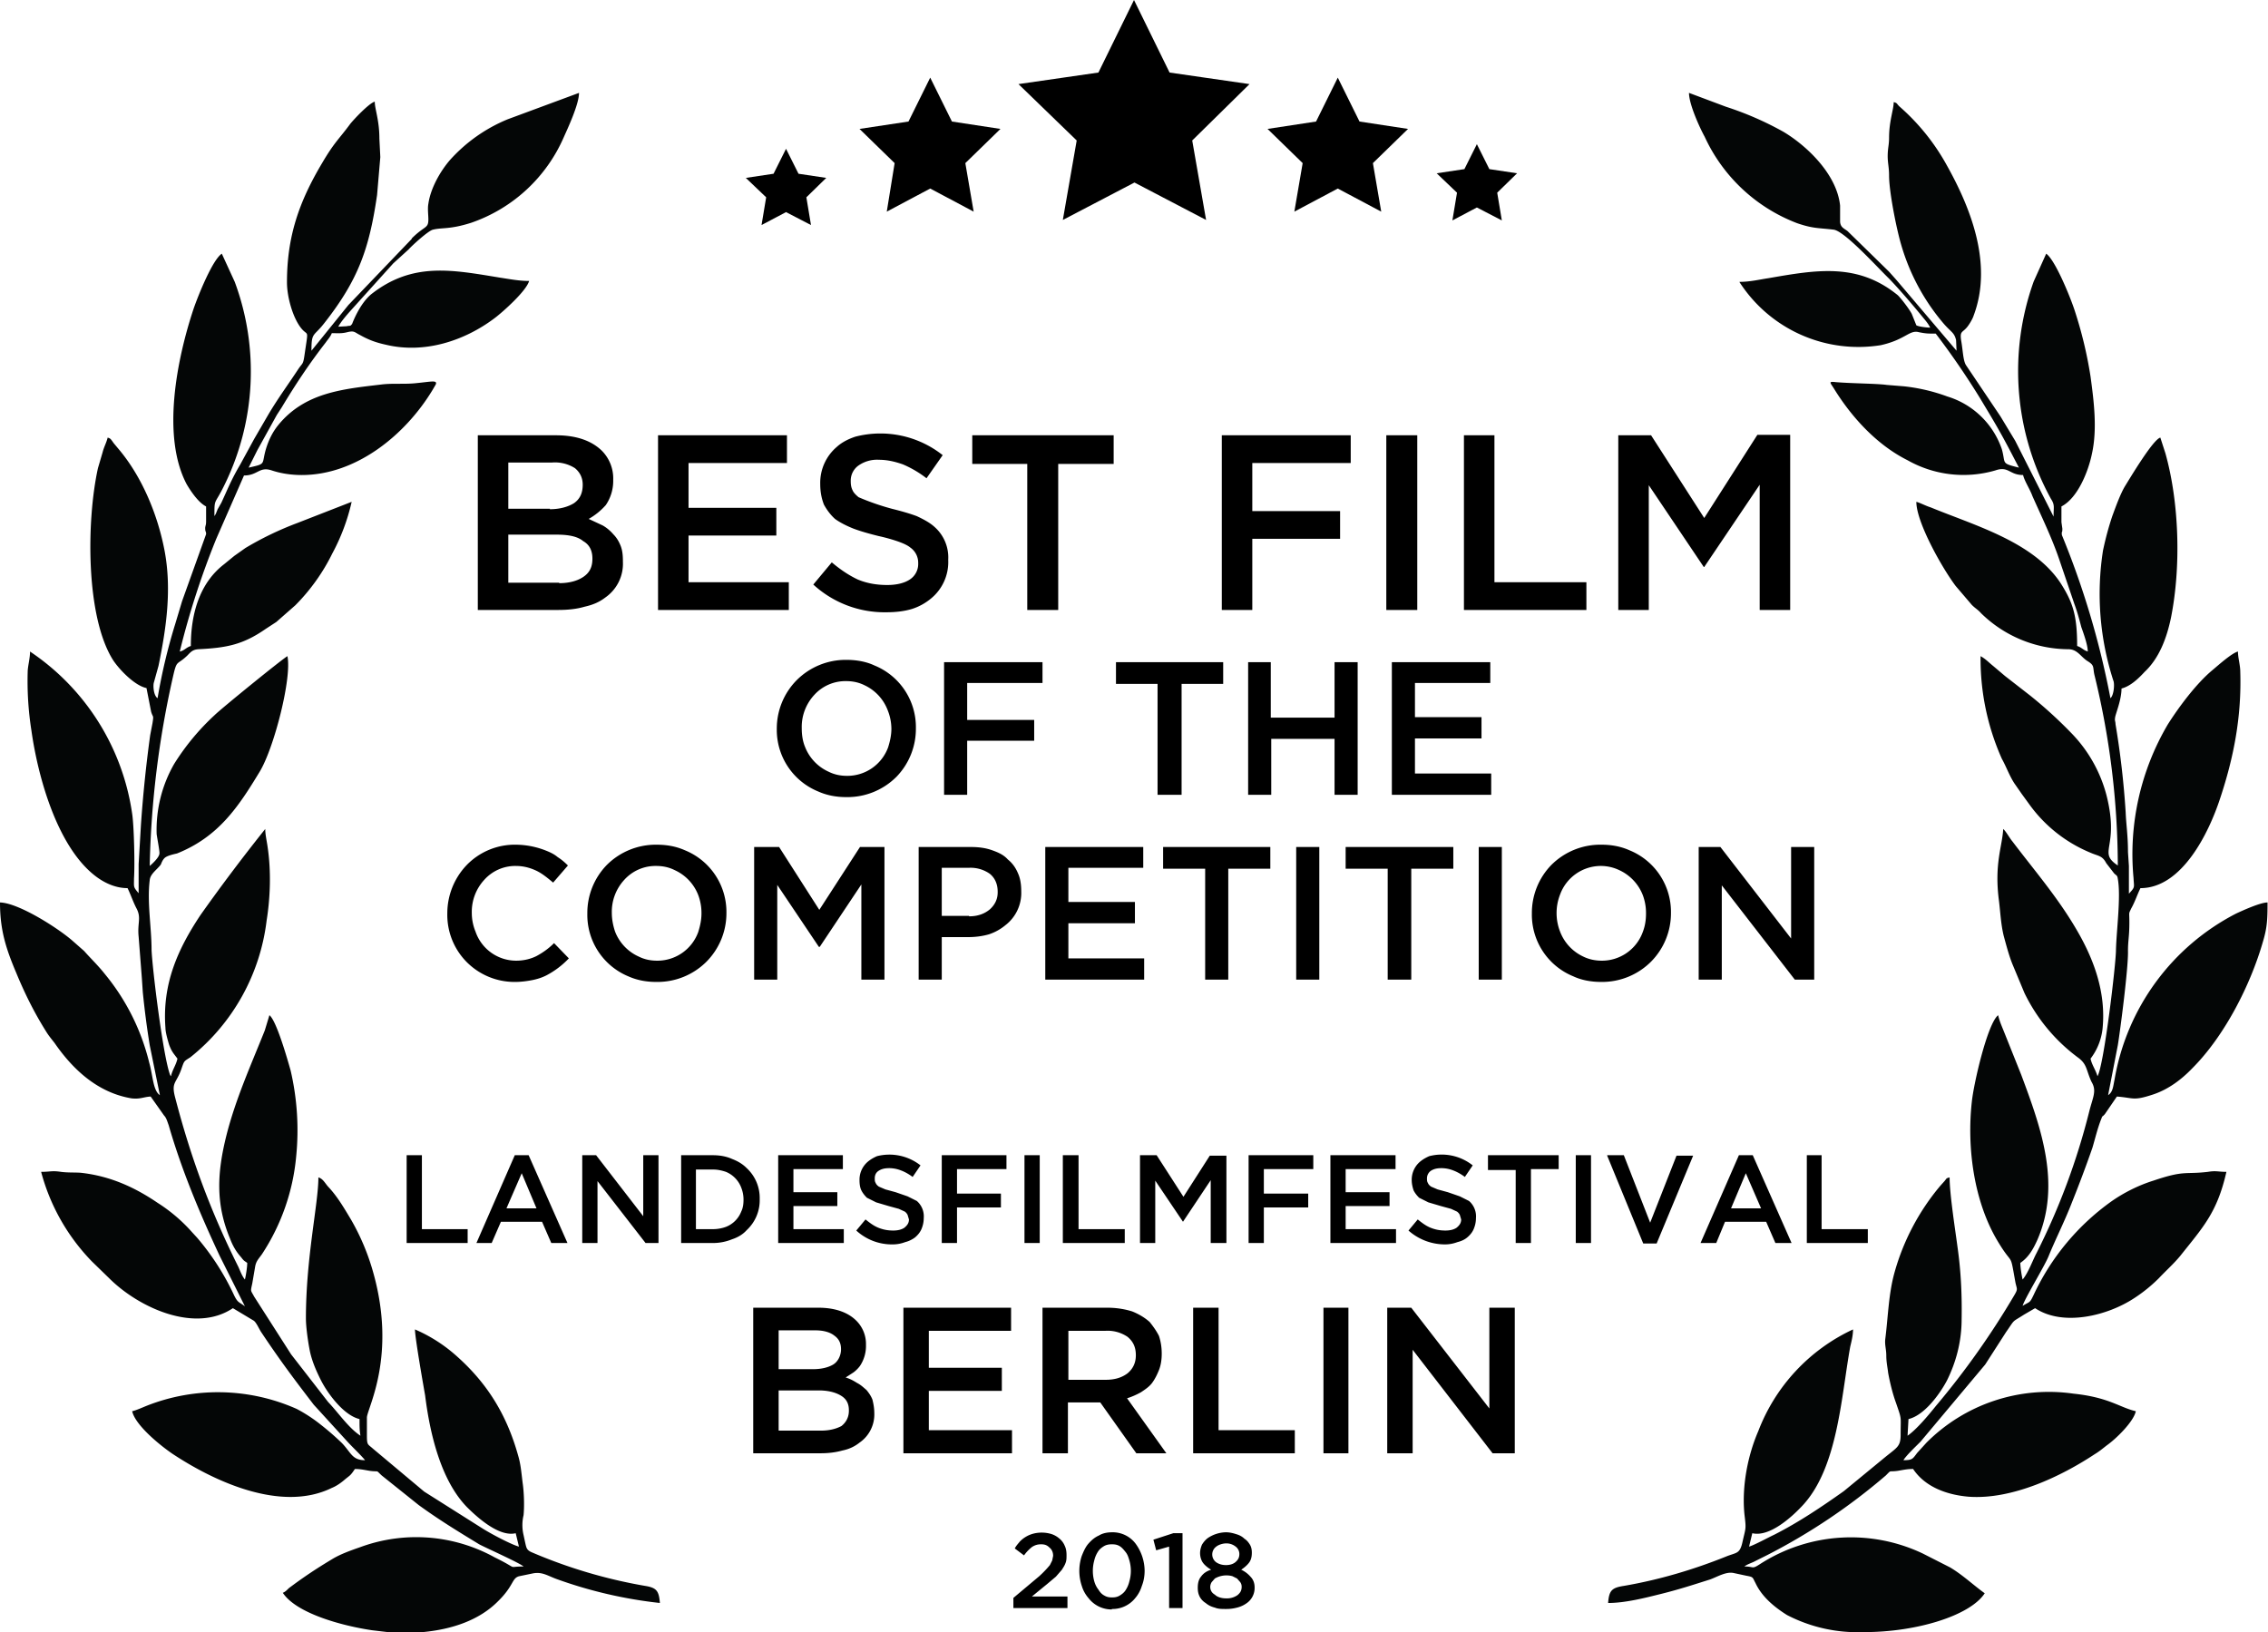
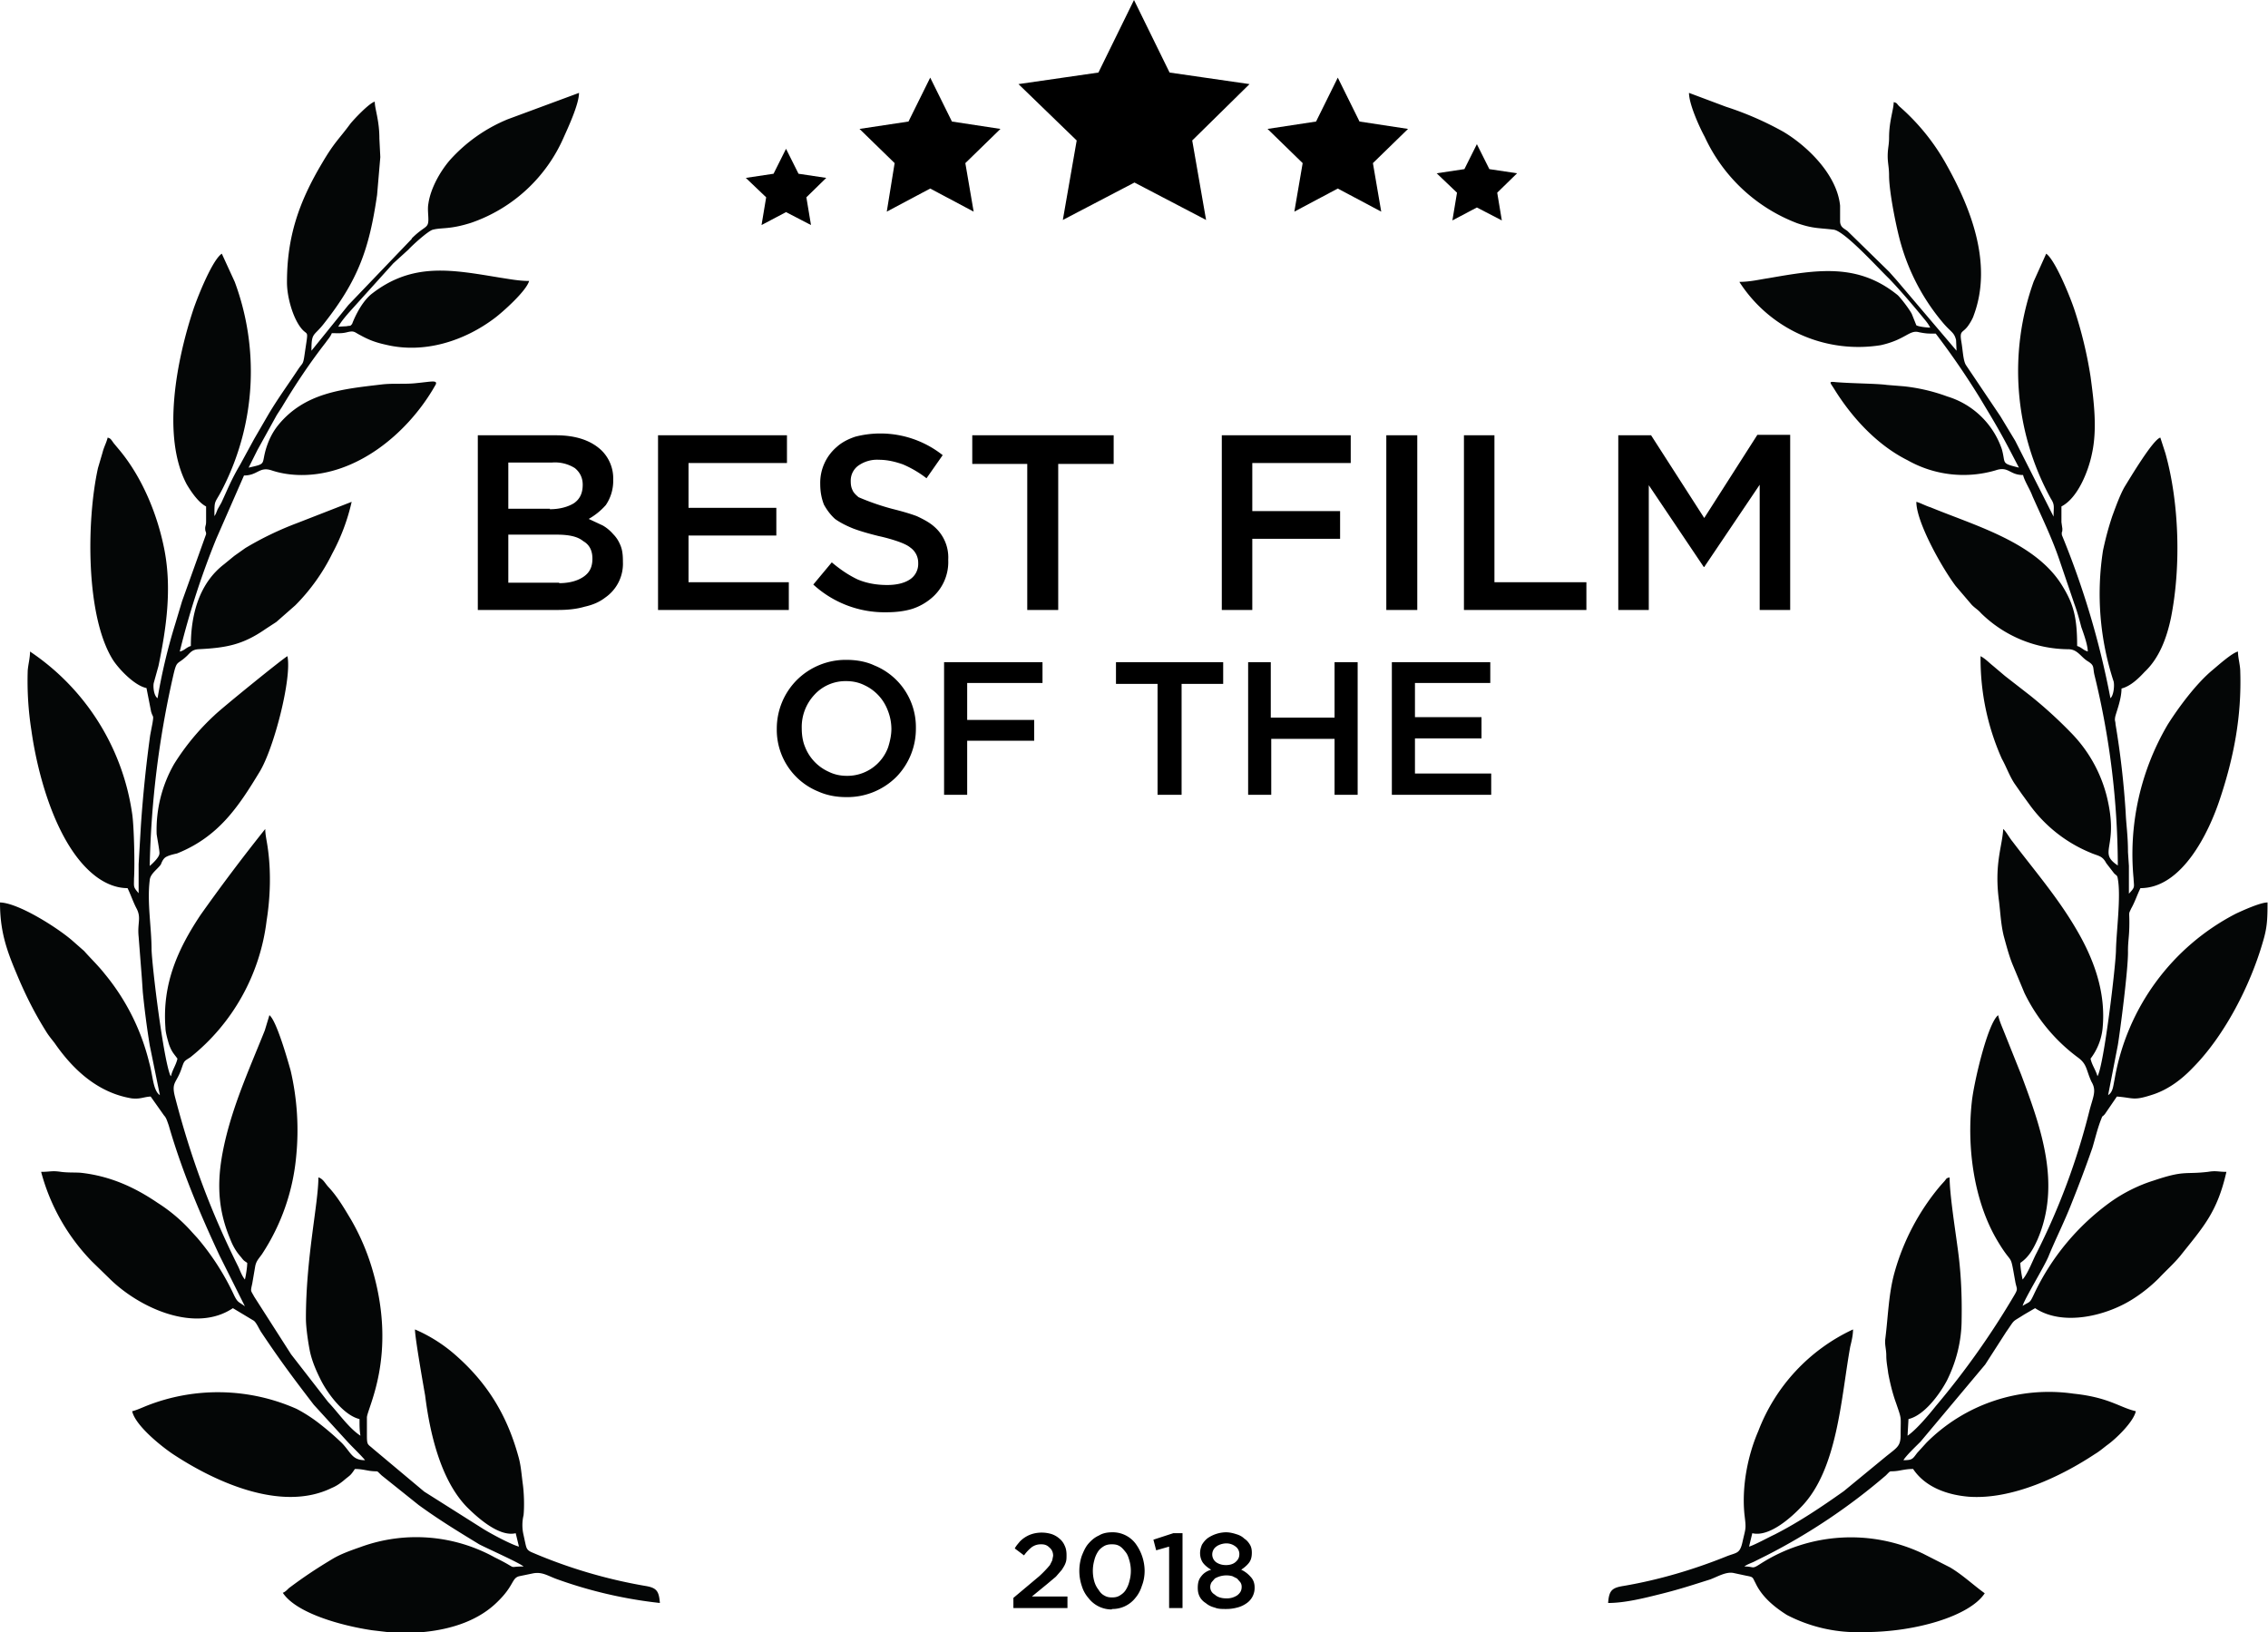
<svg xmlns="http://www.w3.org/2000/svg" width="490.8" height="353.2" baseProfile="tiny" version="1.2">
  <g fill="#040606" fill-rule="evenodd">
    <path d="M67.4 75.8c0-4 .5-2.9 2.8-5.9 7.3-9.3 9.7-16 11.4-27.7l.7-8.2-.2-4c0-4-1-6.4-1-8-1.2.3-4.5 3.8-5.3 4.8-2.5 3.4-3.4 3.9-6.1 8.5-5 8.4-7.6 15.9-7.6 25.8 0 3.1 1.2 7.4 2.9 9.7 1.7 2.3 1.8-.2.9 6-.3 2.1-.4 1.7-1.3 3-2.3 3.5-4.6 6.6-6.7 10.2L55 95l-3 5.5c-2 3.4-2.7 5.3-4.1 8.3l-.8 1.4-.4 1-.3.5c0-4 0-2.3 2.1-6.6a55.7 55.7 0 0 0 2.3-44.1L48 54.9c-2 1.3-5.1 9-6.1 11.9-3.6 10.8-7 27.6-1.5 38 1 1.7 2.6 4 4.2 4.8v3.1c0 1-.1.8-.2 1.5 0 1.1.2.6.2 1.4l-5.2 14.5-1.5 5a123 123 0 0 0-3.8 16c-.9-.6-1-2.8-.8-3.4l1-3.6c1.7-8.2 2.9-16.6 1.3-25-1.5-7.8-4.9-16-10-22l-1-1.2c-.7-1-.7-1-1.3-1.2-.3 1.2-.8 2-1.1 3.2l-1 3.4c-2.5 11.3-2.7 32.2 3.3 41.6 1.4 2.1 4.7 5.5 7.2 6l1 5.1c.4 1.4.6.6.3 2.5l-.5 2.6a286 286 0 0 0-2 19.4L30 187v6.3c-1.2-1.4-1-1.3-1-3.2.2-3.1 0-11.4-.4-14A51 51 0 0 0 6.5 141c0 1.4-.4 2.8-.5 4.1a69 69 0 0 0 .8 13c1.4 10 5.6 25.3 14 31.6 1.6 1.2 4 2.5 6.8 2.5.7 1.4 1.2 3 2 4.5 1 2 .1 3.1.4 6l.7 9 .2 3c.4 4 .9 7.8 1.5 11.5l2.2 10.8c-1.5-1-1.5-4.2-2.3-7a48 48 0 0 0-9.6-19.2c-1.5-1.9-3-3.3-4.5-5l-2.5-2.2c-3.2-2.8-11.7-8.2-15.7-8.3 0 6 1.3 10 3.5 15.2 1.9 4.6 3.9 8.6 6.4 12.6.6 1 1.2 1.7 1.9 2.6 4 5.8 9.4 10.8 16.7 12 1.9.2 2.5-.3 4.1-.4l1.7 2.4 1.2 1.7c.5.5.7 1.3 1 2.1 2.8 9.7 6.7 19 11 28.2l5.5 11c-1.3-1-1.5-.7-2.3-2.3a54.5 54.5 0 0 0-8-12.5l-1.1-1.2a35 35 0 0 0-7.5-6.4c-5-3.4-10.3-5.8-16.6-6.5-1.3-.1-2.8 0-4.3-.2-2-.3-2.3 0-4.3 0a44 44 0 0 0 11 19.4l3.7 3.6c6.4 6.4 18.6 12 26.8 6.5l4.5 2.7c.6.4 1.2 1.9 1.7 2.6 4 6 7 10 11.3 15.6l7.3 8c1 1.1 3 3 3.8 4-2.8 0-3-1.6-5-3.7a59.5 59.5 0 0 0-4.6-4 32.7 32.7 0 0 0-5.2-3.4 42 42 0 0 0-32.4-.7c-1 .4-2.3 1-3.2 1.2.7 3.1 6.2 7.5 8.7 9.2 8.9 5.9 23.5 12.8 34.5 7.4 1-.4 2-1.1 2.8-1.8 1.2-1 1.2-.8 2.2-2.3 1.2 0 2 .2 3.2.4 2.2.3 1.2-.3 2.6 1l8 6.4c4.4 3.2 8.5 5.7 13.1 8.5 1.5.8 8.7 4 9.6 4.8-3.9 0-.6.8-6.3-2a35.1 35.1 0 0 0-29-2.2c-2 .7-4.3 1.5-6.1 2.6-3.5 2.1-6.2 3.9-9.4 6.3-.5.5-.8.8-1.3 1 2.9 4.4 12.6 7.1 19.3 8.1l3.4.4h7.6c6.4-.6 12.2-2.6 16.2-6.6 3.6-3.5 3-5.1 4.7-5.5l2.9-.6c2-.4 3.2.5 5.1 1.2a96.8 96.8 0 0 0 22.4 5.2c-.2-2.6-.7-3.3-3.2-3.7a108.9 108.9 0 0 1-24.6-7.3c-1.1-.5-1.1-1-1.4-2.3l-.3-1.4a9.3 9.3 0 0 1 0-4.3c.2-2 .1-5-.2-7-.3-2.4-.4-4-1-6-2.5-8.9-6.8-15.8-13.7-21.8a33 33 0 0 0-8.6-5.4c0 1.8 1.8 12 2.2 14.3 1 8 3.3 18.2 9 24.1 2 2 6.9 6.6 10.6 5.7l.7 2.9c-1.6-.4-6.3-2.9-8-4l-12.5-7.9-11.1-9.3c-1.1-1-1.3-.7-1.3-2.8v-4c.2-2.2 6.4-13.3 1.4-31.2A49.3 49.3 0 0 0 76 264c-1.5-2.5-3-5.1-5-7.2-.7-.8-1.1-1.7-2.1-2 0 5.7-2.7 17.3-2.7 30.5 0 2 .5 5.4.9 7.3.5 2.2 1.4 4.2 2.3 6 1.5 3 5 7.7 8.4 8.5 0 1.6 0 2.4.2 3.6-2.6-1.7-4.8-5-7-7.3l-8-10.3-8-12.5c-.8-1.5-.8-1-.4-2.9l.6-3.5c.2-1.3.8-1.8 1.5-2.8a46.1 46.1 0 0 0 7.4-21.2 57 57 0 0 0-1.2-18.5c-.7-2.5-3.1-10.9-4.6-12l-1 3.3c-3 7.5-6.3 14.8-8.3 22.7-2 8-2.4 14.8.8 22.4.6 1.6 1.4 2.9 2.4 4 .6.8.6.7 1.3 1.2 0 1-.3 2.8-.5 3.6-.6-.7-1-1.8-1.4-2.7-6-12-10.3-23.6-13.7-36.7-.9-3.4.3-3 1.4-6.3.6-1.7.5-1.5 1.9-2.4a44.7 44.7 0 0 0 16.5-29.6c.8-5 1-10.7.2-16-.2-1.4-.5-2.6-.5-3.8a402 402 0 0 0-14 18.6c-5 7.5-8.3 15-7.6 24.4 0 1 .5 2.7.8 3.7.6 1.6 1 1.9 1.8 3-.3 1.4-1.1 2.4-1.4 3.8l-.1-.1-.1-.2c-1.5-4-3.8-22.6-4-27 0-4.9-1-10.3-.4-15.1.1-1.4 1.6-2.3 2.4-3.4.2-.5.4-1 .8-1.4.5-.5 1.8-.8 2.7-1 9-3.6 13.3-10.1 17.9-17.7 3.1-5.1 7-20.3 6-25-1.1.6-14.4 11.4-15.8 12.8a51.4 51.4 0 0 0-8.7 10.5 28.6 28.6 0 0 0-3.8 15.2c.1.8.7 3.9.6 4.2 0 .8-1.5 2.2-2.1 2.7a203.4 203.4 0 0 1 5-40.8c.9-4 .8-2.5 3.1-4.7.7-.7 1.1-1.3 2.4-1.4 6.2-.3 9.7-1 14.6-4.4l2.3-1.5 4.1-3.6c3.2-3.2 6-7.1 8-11.2a44 44 0 0 0 4.2-11.2l-11.8 4.6a69 69 0 0 0-11.2 5.4l-2.4 1.7-2.2 1.8c-5.2 4-7.2 10.5-7.2 17.7-1 .3-1.4 1-2.4 1.2a177 177 0 0 1 7.9-24.4l6-13.7c3 0 3.3-2 6-1.1 1.8.6 4 1 6.5 1 11.9 0 22.5-8.8 28.3-18.4l.7-1.2c.4-1-1-.6-4.1-.3-2.5.3-5.1 0-7.6.3-8.4 1-16.6 1.7-22.4 8.8-1.2 1.5-2 3.1-2.6 5-1.1 3.6.2 3.3-3.8 4.2l1.9-3.8 4.2-7.6 1.1-1.7c3-5 6-9.5 9.5-14 .4-.6 1-1.2 1.3-2 1.4 0 2.1.1 3.3-.2 1.6-.4 1.6 0 2.8.6 1.8 1 3.3 1.6 5.6 2.1 8.3 2 17-.8 23.6-5.8 1.6-1.2 6.8-5.8 7.4-8-2.2 0-4.2-.4-6.2-.7-10.4-1.7-19-3.5-28 3.6-2.6 2.2-4.1 6.4-4.1 6.4-.5.6-.3.3-1.2.5l-1.8.1c.6-1.1 1.8-2.5 2.7-3.5L85.1 57l3.3-3c.7-.8 4.3-4.1 5.3-4.3 2-.5 3.6 0 8.3-1.5a33.9 33.9 0 0 0 20-18.5c.8-1.8 3.3-7.1 3.3-9.6l-15.4 5.7a34.3 34.3 0 0 0-12.5 8.8c-2 2.3-4.2 6-4.7 9.5-.2 1.1 0 2.3 0 3.4 0 2-.8 1.3-3.6 4.1v.1L75.4 66l-8 9.9zM451.9 141c-1-.2-1.4-.9-2.4-1.2 0-6.2-.8-9.1-3.2-13-5.7-9.4-18.8-13-28.5-17-1-.3-2.3-1-3.1-1.2 0 4.4 5.5 14.2 8.5 18.2l3.5 4.1c.8.8 1.3 1 2 1.8a27.2 27.2 0 0 0 18.9 7.8c2 0 2.7 1.7 4.2 2.6 1.6 1 1 1.3 1.5 3.2a175 175 0 0 1 5 41c-4.5-3 .4-3.7-2.4-15a30.2 30.2 0 0 0-7.8-13.8 95.1 95.1 0 0 0-8.8-8l-5.4-4.2-2.6-2.2c-1-.8-1.6-1.5-2.7-2.1a53 53 0 0 0 4.6 22.2c1 1.8 1.6 3.6 2.7 5.3l1.6 2.3 1.6 2.2a30.7 30.7 0 0 0 13.2 10.5c1.8.8 2.6.6 3.5 2.3l1.7 2.2c.5.5.7.4.8 1.2.7 3.8-.3 11.2-.4 15.4 0 3-2.6 25-4 27.3-.4-1.4-1.2-2.4-1.5-3.8a13 13 0 0 0 2.6-6.5c.8-8-2-15.3-5.8-21.7-4-6.8-9-12.6-13.7-18.8-.6-.7-1.4-2.2-2-2.7-.2 3.8-2 7.6-.9 15.7.3 2.5.4 4.9 1 7.4.6 2.2 1.2 4.5 2 6.4l2.5 6a38 38 0 0 0 11.5 13.9c2.1 1.5 1.8 2.7 3 5.3 1.2 2 .3 3.3-.5 6.5a147.2 147.2 0 0 1-11.4 30.6c-.8 1.5-1.8 4.3-3 5.7-.2-.8-.5-2.7-.5-3.6 1.8-1.2 2.8-3 3.7-5 5.2-12 .8-24.2-3.5-35.7l-3.8-9.5c-.4-1-.9-2.1-1.2-3.4-2.3 1.8-5.3 14.8-5.7 18.8-1.1 10 .5 21.6 5.6 30.1 3.4 5.7 2.6 2 3.8 8.7.3 1.7.7 1.5-.2 3a174.7 174.7 0 0 1-17 24c-1.6 2-4.2 5.1-6.1 6.4l.2-3.6c3.4-.8 6.7-5.3 8.3-8.3 2-4 3.2-8.5 3.2-13.3.1-5.8-.2-10.8-.9-15.7-.5-3.8-1.7-11.4-1.7-15-.8.2-.6.2-1.1.8l-.9 1a50 50 0 0 0-9.9 18.7c-1.3 4.6-1.4 9.5-2 14.3-.2 1.4.2 2.3.2 3.8 0 1.4.3 2.7.4 3.7.4 2.2 1 4.6 1.7 6.5 1.3 3.8 1 2.7 1 6.9 0 2.5-.7 2.7-3.3 4.8l-9 7.4c-4.8 3.4-9.7 6.7-15 9.4-1.3.6-4.4 2.3-5.5 2.6l.7-2.9c3.7.9 8.5-3.5 10.5-5.6 8-8.1 8.7-23.8 10.7-34.8.3-1.2.6-2.5.6-3.7a40 40 0 0 0-20.5 22c-2.3 5.3-3.6 12-3 18 .4 3.3.3 2.8-.4 5.9-.6 2.8-1.3 2.3-3.7 3.3-7 2.8-14.4 5-22 6.3-2.6.4-3.2 1-3.4 3.7 3.7 0 8-1.1 11.6-2 4-1 7-2 10.5-3.1 1.6-.6 3.4-1.7 5-1.4l2.8.6c1.6.3 1.3.3 2 1.6 1.4 3 4.1 5.2 6.8 6.9a33.1 33.1 0 0 0 16.5 3.7h.3c11.1 0 22.8-3.5 26-8.4-2.5-1.8-4.8-4-7.5-5.6l-5.9-3a36.3 36.3 0 0 0-35.1 2.2c-2 1.3-1.3.6-3.5.6.6-.5 1.7-.8 2.4-1.2l2.4-1.2a131.1 131.1 0 0 0 25.8-17.3c1.3-1.3.5-.7 2.6-1 1.2-.2 2-.4 3.3-.4 2.6 3.9 7.3 5.6 12 6 9.5.7 20.2-4.5 27.3-9.2 1-.6 1.7-1.2 2.6-1.9 2-1.4 5.8-5.1 6.3-7.4-3.5-.8-5.8-3-13.5-3.8a37.4 37.4 0 0 0-31.8 10.6l-2 2.2c-1 1.3-1 1.6-3 1.6.6-1 2.6-2.9 3.7-4l14-16.7 4.5-7c2.1-3 1.1-2 3.9-3.8l2.4-1.4c6 4 15.6 1.7 21.5-2.2a33 33 0 0 0 5.3-4.3c1.6-1.7 3.1-3 4.6-4.8 5-6.3 8-9.4 10-18.2-1.8 0-2.2-.3-4 0-5.1.6-5-.4-11.8 1.9-3.2 1-6.4 2.6-9.1 4.5a51.7 51.7 0 0 0-16.8 20.2c-.9 1.9-.8 1.4-2.4 2.4.4-1.5 4.7-8.5 5.6-10.7 1.5-3.7 3.4-7.4 5-11.5 1.6-4 3-7.7 4.5-12 .6-2 1.1-4.2 1.9-6.2.4-1 0-.2.8-1.1l2.6-3.8c3.8.3 3.5 1 8-.5 3.2-1.1 6-3.2 8.3-5.6 7-7 12.6-18 15.3-27.4.9-3 1-4.7 1-8.5-1.6 0-5.5 1.8-6.8 2.4a49.8 49.8 0 0 0-26.3 35.9c-.3 1.3-.3 2.7-1.4 3.4l2.1-10.8c.5-3 2.3-16.8 2.2-20.4 0-2.3.3-3.1.3-6.2 0-2.4-.2-1.7.4-3 .8-1.4 1.3-3 2-4.4 9 0 14.8-12 17.2-19.3 3-9 4.7-17.8 4.4-27.5 0-1.5-.5-3-.5-4.4-1.3.3-4.3 3-5.5 4-3.5 2.9-7.3 8-9.7 11.8a55.3 55.3 0 0 0-7.4 33.2c.1 2.1.4 1.9-1 3.4v-6l-.2-3c0-3.6-.4-6-.5-8.6a186 186 0 0 0-2.2-19.1c0-.6-.2-.7-.1-1.3 0-.7 1.4-3.8 1.4-6.4 2-.5 3.8-2.3 5-3.6 3.2-3 4.8-7.4 5.7-11.7 2.2-11 1.8-24.9-1.2-35.6l-1.1-3.4c-1.6.4-6.7 9-7.7 10.6-1 1.7-2 4.5-2.7 6.4-.8 2.4-1.4 4.6-2 7.4a61 61 0 0 0 2.3 28.4c.2.9 0 3-.7 3.6a182.4 182.4 0 0 0-10.5-35.3c-.1-1.1.1-.2.1-1.4l-.2-1.4v-3.4c3.5-1.8 5.8-7.5 6.6-11.4 1.2-5.4.4-11.5-.3-16.7a90.6 90.6 0 0 0-3.5-14.5c-1-3-4.2-10.8-6.1-12.1l-2.7 6a57.4 57.4 0 0 0 3.7 47c.9 1.4.6 1.7.6 3.9l-8.3-16.4-3.2-5.3-7.4-11c-.7-1-.7-3.2-1.1-5.4-.3-2 .2-1.7 1.1-2.7.5-.5 1.4-2 1.6-2.7 4.3-11.4-.9-23.8-5.9-32.7A47 47 0 0 0 411 23c-.6-.6-.4-.7-1.2-.9 0 1.6-1 4.1-1 7.7 0 1.6-.3 2.3-.3 4 0 1.5.3 2.4.3 4.2 0 3.5 1.6 11.5 2.6 14.9a46 46 0 0 0 9.1 17c1.7 2 2.4 2 2.8 3.7l.1 2.3-13-15.3-1.6-1.8-9-8.8c-.8-.6-1.5-.8-1.6-2v-3.5c-.7-6.9-7.4-13.1-12.3-16a69 69 0 0 0-12.4-5.4l-8-3c0 2.5 2.4 7.7 3.4 9.5a36.2 36.2 0 0 0 20 18.7c3.5 1.2 4.6 1 7.9 1.4 2.4.3 9.6 8.3 12 10.6 2.4 2.5 5.3 5.9 7.5 8.6.5.6 1 1.2 1.4 2-.7 0-2.5-.2-3-.5l-1-2.5c-.6-1.1-2.2-3.2-3-4-8.7-7.1-17.6-5.5-28-3.7-2 .3-4 .8-6.3.8A30.6 30.6 0 0 0 407 74.7c5.4-1.2 6.2-3.4 8.3-2.8 1.5.3 2 .3 3.6.3a169.3 169.3 0 0 1 9.6 14l2.1 3.5c2.8 4.7 3.9 6.9 6.3 11.5-4-1-2.8-.8-3.7-4a18 18 0 0 0-11.8-11.4 39 39 0 0 0-9.4-2.2l-3.7-.3c-2.1-.3-7.3-.3-11-.6-1.8-.2-1.2.1-.3 1.6 3.8 6.1 9.2 12 15.8 15.3a24.6 24.6 0 0 0 19 2.2c2.9-1 3 1 6 1 .3 1.3 1.5 3.1 2 4.5 1.9 4.3 4.2 9 5.8 13.7l3.3 9.7c.6 1.6 1 3.1 1.5 5 .5 1.4 1.4 3.9 1.4 5.3" />
  </g>
  <path d="M245.4 0l7.7 15.7 17.3 2.5L258 30.4l3 17.2-15.5-8.1-15.5 8.1 3-17.2-12.6-12.2 17.3-2.5zM289.5 16.8l4.7 9.5 10.5 1.6-7.6 7.4 1.8 10.5-9.4-5-9.4 5 1.8-10.5-7.6-7.4 10.5-1.6zM319.6 31.2l2.7 5.4 6 .9-4.3 4.2 1 6-5.4-2.8-5.3 2.8 1-6-4.4-4.2 6-.9zM201.3 16.8l4.7 9.5 10.5 1.6-7.6 7.4 1.8 10.5-9.4-5-9.4 5 1.7-10.5-7.6-7.4 10.6-1.6zM170.1 32.2l2.7 5.4 6 .9-4.3 4.2 1 6-5.4-2.8-5.3 2.8 1-6-4.4-4.2 6-.9zM103.4 94.2h16.9c4.3 0 7.6 1.1 9.9 3.3a8.5 8.5 0 0 1 2.5 6.3v.1a9.3 9.3 0 0 1-1.6 5.4 14.5 14.5 0 0 1-3.7 3l3 1.4c.9.5 1.7 1.2 2.3 1.9.7.7 1.2 1.5 1.6 2.5s.5 2.1.5 3.4v.1a8.9 8.9 0 0 1-3.8 7.7c-1.3 1-2.7 1.6-4.5 2-1.7.5-3.6.7-5.7.7h-17.4V94.2zm15.6 16c2.1 0 3.9-.5 5.2-1.3 1.3-.9 1.9-2.2 1.9-4 0-1.5-.6-2.7-1.7-3.6a8.1 8.1 0 0 0-5-1.2H110v10h9zm2 16c2.2 0 4-.5 5.3-1.4 1.3-.9 1.9-2.1 1.9-3.9 0-1.7-.6-3-2-3.8-1.2-1-3.1-1.4-5.8-1.4H110v10.4h11zM142.3 94.2h28v6H149v9.7h19v6h-19V126h21.7v6h-28.3V94.2zM191.8 132.5a22.8 22.8 0 0 1-15.8-6l4-4.8c1.9 1.6 3.7 2.8 5.6 3.7 1.9.8 4 1.2 6.4 1.2 2 0 3.7-.4 4.9-1.2a4 4 0 0 0 1.8-3.5v-.1a4 4 0 0 0-1.7-3.3c-.6-.5-1.5-.9-2.6-1.3a37 37 0 0 0-4.3-1.2c-2-.5-3.8-1-5.4-1.6-1.5-.6-2.9-1.3-4-2.1-1-.9-1.8-2-2.4-3.1-.5-1.3-.8-2.7-.8-4.5a10.2 10.2 0 0 1 3.6-8c1.1-1 2.5-1.7 4-2.2a21.7 21.7 0 0 1 18.9 4l-3.5 5a23.2 23.2 0 0 0-5.1-3c-1.7-.6-3.4-1-5.2-1a7 7 0 0 0-4.5 1.3 4 4 0 0 0-1.6 3.2v.1c0 .8.1 1.4.4 2 .2.5.7 1 1.3 1.5a52.7 52.7 0 0 0 7.2 2.5c2 .5 3.8 1 5.4 1.6 1.5.7 2.8 1.4 3.8 2.3a8.8 8.8 0 0 1 3 7.1v.1a10.2 10.2 0 0 1-3.7 8.3c-1.2 1-2.6 1.8-4.2 2.3-1.7.5-3.5.7-5.5.7zM222.4 100.4h-12v-6.2H241v6.2h-12V132h-6.7v-31.6zM264.3 94.2h28v6H271v10.4h19v6h-19V132h-6.6V94.2zM300 94.2h6.7V132H300V94.2zM316.8 94.2h6.6V126h19.9v6h-26.5V94.2zM350.2 94.2h7.1l11.5 17.9 11.5-18h7.1V132h-6.6v-27.1l-12 17.8h-.1L356.8 105v27h-6.6V94.2z" />
  <g>
-     <path d="M88 250h3.3v16h9.9v3H88v-19zM111.4 250h3l8.4 19h-3.5l-2-4.6h-8.9l-2 4.6h-3.3l8.3-19zm4.7 11.5l-3.2-7.6-3.3 7.6h6.5zM126 250h3l10.2 13.2V250h3.3V269h-2.8l-10.4-13.4V269H126v-19zM147.3 250h7c1.6 0 3 .3 4.1.8 1.3.5 2.3 1.1 3.2 2a8.8 8.8 0 0 1 2.8 6.7 8.8 8.8 0 0 1-2.8 6.7c-.9 1-2 1.6-3.2 2a11 11 0 0 1-4 .8h-7v-19zm7 16c1 0 2-.2 2.8-.5a5.8 5.8 0 0 0 3.3-3.3c.4-.8.5-1.7.5-2.6a7 7 0 0 0-.5-2.6 6 6 0 0 0-3.3-3.4c-.9-.3-1.8-.5-2.7-.5h-3.8V266h3.8zM168.4 250h14v3h-10.7v5h9.5v3h-9.5v5h10.9v3h-14.2v-19zM193.2 269.3a11.4 11.4 0 0 1-7.9-3l2-2.4c1 .8 1.8 1.4 2.8 1.8s2 .6 3.2.6c1 0 1.8-.2 2.4-.6.6-.5 1-1 1-1.8l-.3-1a2 2 0 0 0-.6-.7l-1.3-.6-2.2-.6-2.7-.8-2-1c-.5-.5-.9-1-1.2-1.6s-.4-1.4-.4-2.2a5.1 5.1 0 0 1 1.8-4c.6-.5 1.3-.9 2-1.2a10.9 10.9 0 0 1 9.4 2l-1.7 2.5c-.8-.6-1.7-1.1-2.5-1.4a7 7 0 0 0-2.6-.5c-1 0-1.7.2-2.3.6s-.8 1-.8 1.6c0 .4 0 .7.2 1 .1.3.4.6.7.8l1.4.6 2.2.6 2.6.9 2 1a4.4 4.4 0 0 1 1.5 3.7c0 .9-.2 1.7-.5 2.4s-.8 1.3-1.4 1.8a6 6 0 0 1-2.1 1c-.8.3-1.7.5-2.7.5zM203.8 250h14v3h-10.7v5.3h9.5v3h-9.5v7.7h-3.3v-19zM221.7 250h3.3v19h-3.3v-19zM230 250h3.4v16h10v3H230v-19zM246.8 250h3.5l5.8 9 5.7-8.9h3.6V269H262v-13.6l-6 9-6-8.9V269h-3.3v-19zM270.2 250h14v3h-10.7v5.3h9.6v3h-9.6v7.7h-3.3v-19zM288 250h14v3h-10.8v5h9.5v3h-9.5v5h10.9v3h-14.2v-19zM312.7 269.3a11.9 11.9 0 0 1-7.9-3l2-2.4c1 .8 1.8 1.4 2.8 1.8s2 .6 3.2.6c1 0 1.8-.2 2.4-.6.6-.5 1-1 1-1.8l-.3-1a2 2 0 0 0-.6-.7l-1.3-.6-2.2-.6-2.7-.8-2-1c-.5-.5-.9-1-1.2-1.6-.2-.6-.4-1.4-.4-2.2a5.1 5.1 0 0 1 1.8-4c.6-.5 1.3-.9 2-1.2a10.8 10.8 0 0 1 9.4 2l-1.7 2.5c-.8-.6-1.7-1.1-2.5-1.4a7 7 0 0 0-2.6-.5c-1 0-1.7.2-2.3.6a2 2 0 0 0-.8 1.6c0 .4 0 .7.2 1 .1.3.4.6.7.8l1.4.6 2.2.6 2.6.9 2 1a4.4 4.4 0 0 1 1.5 3.7c0 .9-.2 1.7-.5 2.4s-.8 1.3-1.4 1.8-1.3.8-2.1 1c-.8.3-1.7.5-2.7.5zM328 253.2h-6V250h15.3v3h-6V269H328v-15.8zM341 250h3.3v19H341v-19zM347.8 250h3.6l5.7 14.6 5.7-14.5h3.6l-7.9 19h-2.9l-7.8-19zM376.3 250h3l8.4 19h-3.5l-2-4.6h-8.9l-1.9 4.6H368l8.3-19zm4.8 11.5l-3.3-7.6-3.2 7.6h6.5zM391 250h3.2v16h10v3H391v-19z" />
-   </g>
+     </g>
  <g>
-     <path d="M163 283h14.1c3.6 0 6.4 1 8.2 2.8a7.1 7.1 0 0 1 2.1 5.2v.1a7.8 7.8 0 0 1-1.3 4.5 7 7 0 0 1-1.4 1.4l-1.7 1.1c1 .3 1.7.7 2.5 1.2.8.4 1.4 1 2 1.5.5.6 1 1.3 1.3 2.1.2.8.4 1.8.4 2.9a7.4 7.4 0 0 1-3.2 6.4c-1 .8-2.2 1.4-3.7 1.7-1.4.4-3 .6-4.7.6H163V283zm13 13.3c1.8 0 3.3-.4 4.3-1s1.7-1.9 1.7-3.3-.5-2.3-1.5-3c-.9-.7-2.3-1.1-4-1.1h-8v8.4h7.5zm1.7 13.3c1.8 0 3.3-.4 4.4-1 1-.8 1.6-1.9 1.6-3.3v-.1c0-1.4-.5-2.4-1.6-3.1s-2.7-1.2-4.9-1.2h-8.7v8.7h9.2zM195.5 283h23.3v5H201v8h15.8v5H201v8.5h18v5h-23.5V283zM225.6 283h14c2 0 3.8.3 5.4.8 1.5.6 2.8 1.4 3.8 2.3.8 1 1.5 2 2 3 .4 1.2.6 2.5.6 3.8v.1c0 1.3-.2 2.5-.6 3.5s-.9 2-1.5 2.8-1.5 1.4-2.4 2c-.9.5-2 1-3 1.3l8.5 11.9h-6.5l-7.8-11h-7v11h-5.5V283zm13.7 15.6c2 0 3.5-.5 4.7-1.4 1.2-1 1.8-2.3 1.8-3.9 0-1.8-.6-3-1.8-4a7.7 7.7 0 0 0-4.8-1.3h-8v10.6h8zM258.2 283h5.5v26.5h16.5v5h-22V283zM286.4 283h5.4v31.5h-5.4V283zM300.3 283h5.1l16.9 21.8V283h5.5v31.5H323l-17.3-22.4v22.4h-5.5V283z" />
-   </g>
+     </g>
  <g>
    <path d="M219.3 345.8l5.6-4.7a23.5 23.5 0 0 0 2.3-2.4l.5-1 .2-1c0-.8-.3-1.4-.8-1.8-.5-.5-1-.7-1.8-.7s-1.4.2-2 .6a9 9 0 0 0-1.7 1.8l-2-1.5c.3-.6.7-1 1.1-1.5a6.3 6.3 0 0 1 2.9-1.7 7.3 7.3 0 0 1 4 .1 5 5 0 0 1 1.7 1c.5.4.9 1 1.1 1.5.3.6.4 1.3.4 2s0 1.2-.2 1.7c-.2.6-.5 1-.8 1.5l-1.3 1.5-1.9 1.6-3.3 2.7h7.7v2.5h-11.7v-2.2zM240.6 348.3a6.3 6.3 0 0 1-5-2.4c-.7-.8-1.2-1.7-1.5-2.7a10.2 10.2 0 0 1 0-6.5c.4-1 .8-1.9 1.4-2.6.7-.8 1.4-1.4 2.3-1.8.8-.5 1.8-.7 2.9-.7a6.2 6.2 0 0 1 5 2.4 10.1 10.1 0 0 1 2 5.9c0 1.2-.2 2.3-.6 3.3-.3 1-.8 1.9-1.4 2.6a6.3 6.3 0 0 1-5.1 2.4zm0-2.6c.7 0 1.2-.1 1.7-.4.5-.3 1-.7 1.3-1.2a6 6 0 0 0 .8-1.9 8.1 8.1 0 0 0 0-4.5c-.2-.7-.4-1.3-.8-1.8s-.8-1-1.3-1.3c-.5-.3-1-.4-1.7-.4-.6 0-1.2.1-1.7.4-.5.3-1 .7-1.3 1.2a6 6 0 0 0-.8 1.9 8.4 8.4 0 0 0 0 4.5c.2.7.5 1.3.9 1.8.3.5.7 1 1.3 1.3.5.3 1 .4 1.7.4zM253 334.7l-2.8.8-.6-2.3 4.3-1.4h2V348H253v-13.3zM265.3 348.2c-.9 0-1.7 0-2.4-.3-.8-.2-1.4-.5-2-1-.5-.3-1-.8-1.3-1.4s-.4-1.2-.4-1.9c0-1 .2-1.8.7-2.4.5-.7 1.2-1.2 2.2-1.5-.7-.4-1.3-.9-1.7-1.4s-.7-1.3-.7-2.2c0-.7.2-1.3.4-1.8.3-.5.7-1 1.2-1.4a7.2 7.2 0 0 1 4-1.3c.8 0 1.6.2 2.2.4.7.2 1.3.5 1.8 1 .5.3.9.8 1.2 1.3.3.5.4 1.1.4 1.7 0 1-.2 1.7-.7 2.3-.4.5-1 1-1.6 1.4a6 6 0 0 1 2 1.5c.6.6.9 1.4.9 2.3a4 4 0 0 1-1.8 3.5 6 6 0 0 1-2 .9 9 9 0 0 1-2.4.3zm0-2.3a4 4 0 0 0 2.5-.7c.6-.5.9-1 .9-1.8 0-.4-.1-.7-.3-1l-.7-.8-1-.5a5 5 0 0 0-3.8.5l-.7.8a2 2 0 0 0-.3 1c0 .7.3 1.3 1 1.7.5.5 1.4.8 2.4.8zm0-7.2c.8 0 1.5-.2 2-.6.6-.5.9-1 .9-1.8a2 2 0 0 0-.8-1.6c-.5-.4-1.2-.7-2-.7s-1.7.3-2.2.7a2.1 2.1 0 0 0 0 3.4c.6.4 1.3.6 2.1.6z" />
  </g>
  <g>
-     <path d="M111.5 212.5a14.6 14.6 0 0 1-10.5-4.3 14.5 14.5 0 0 1-4.2-10.5 15.1 15.1 0 0 1 4.2-10.5 14.5 14.5 0 0 1 10.7-4.4 18 18 0 0 1 6.5 1.3c1 .4 1.8.8 2.5 1.4.8.5 1.5 1.1 2.2 1.8l-3.2 3.7c-1.2-1-2.4-2-3.7-2.6-1.3-.6-2.7-1-4.4-1a9 9 0 0 0-6.8 3 10.2 10.2 0 0 0-2.7 7.2c0 1.4.3 2.8.8 4a9.3 9.3 0 0 0 8.8 6.3c1.7 0 3.2-.4 4.4-1 1.3-.7 2.6-1.6 3.8-2.8l3.2 3.3a18.5 18.5 0 0 1-4.9 3.7c-1 .5-2 .8-3 1s-2.4.4-3.7.4zM142 212.5c-2.2 0-4.2-.4-6-1.2a14.4 14.4 0 0 1-8.9-13.6 14.9 14.9 0 0 1 4.2-10.5 15 15 0 0 1 10.8-4.4c2.3 0 4.3.4 6.1 1.2a14.4 14.4 0 0 1 9 13.6 14.9 14.9 0 0 1-4.3 10.5 15 15 0 0 1-10.8 4.4zm.1-4.6a9.4 9.4 0 0 0 9-6.2c.4-1.3.7-2.6.7-4a11 11 0 0 0-.7-4 9.8 9.8 0 0 0-5.1-5.4c-1.2-.6-2.5-.9-4-.9a9.1 9.1 0 0 0-6.9 3 10.2 10.2 0 0 0-2.7 7.2c0 1.4.3 2.8.7 4a9.8 9.8 0 0 0 5.1 5.4c1.2.6 2.5.9 4 .9zM163.2 183.3h5.4l8.7 13.6 8.8-13.6h5.3V212h-5v-20.6l-9 13.5h-.2l-9-13.4V212h-5v-28.7zM198.8 183.3h11.3c1.7 0 3.2.2 4.6.7s2.5 1 3.4 2c1 .8 1.7 1.8 2.2 3 .5 1.1.7 2.4.7 3.9a8.8 8.8 0 0 1-3.4 7.3 11 11 0 0 1-3.6 2c-1.4.4-2.9.6-4.5.6h-5.7v9.2h-5v-28.7zm10.9 15c2 0 3.4-.6 4.5-1.5 1.1-1 1.7-2.2 1.7-3.7v-.1c0-1.7-.6-3-1.7-3.9a7.2 7.2 0 0 0-4.5-1.3h-5.9v10.4h5.9zM226.2 183.3h21.2v4.5h-16.2v7.4h14.4v4.6h-14.4v7.6h16.4v4.6h-21.4v-28.7zM260.7 188h-9v-4.7h23.2v4.7h-9.1v24h-5v-24zM280.5 183.3h5V212h-5v-28.7zM300.3 188h-9.1v-4.7h23.3v4.7h-9.1v24h-5.1v-24zM320 183.3h5V212h-5v-28.7zM346.5 212.5c-2.2 0-4.3-.4-6-1.2a14.4 14.4 0 0 1-9-13.6 14.9 14.9 0 0 1 4.2-10.5 15 15 0 0 1 10.9-4.4c2.2 0 4.2.4 6 1.2a14.4 14.4 0 0 1 9 13.6 14.9 14.9 0 0 1-4.3 10.5 15 15 0 0 1-10.8 4.4zm0-4.6a9.4 9.4 0 0 0 9-6.2c.5-1.3.7-2.6.7-4a11 11 0 0 0-.7-4 9.9 9.9 0 0 0-5.1-5.4 9.3 9.3 0 0 0-4-.9 9.4 9.4 0 0 0-8.8 6.2 11 11 0 0 0 0 8 9.8 9.8 0 0 0 5 5.4c1.2.6 2.6.9 4 .9zM367.6 183.3h4.7l15.3 19.8v-19.8h5V212h-4.2l-15.8-20.4V212h-5v-28.7z" />
-   </g>
+     </g>
  <g>
    <path d="M183.1 172.5c-2.2 0-4.2-.4-6-1.2a14.4 14.4 0 0 1-9-13.6 14.9 14.9 0 0 1 4.3-10.5 15 15 0 0 1 10.8-4.4c2.2 0 4.3.4 6 1.2a14.4 14.4 0 0 1 9 13.6 14.9 14.9 0 0 1-4.2 10.5 15 15 0 0 1-10.9 4.4zm.1-4.6a9.4 9.4 0 0 0 9-6.2c.4-1.3.7-2.6.7-4a11 11 0 0 0-.8-4 9.8 9.8 0 0 0-5-5.4c-1.2-.6-2.5-.9-4-.9a9.1 9.1 0 0 0-6.9 3 10.2 10.2 0 0 0-2.7 7.2c0 1.4.2 2.8.7 4a9.8 9.8 0 0 0 5.1 5.4c1.2.6 2.5.9 4 .9zM204.3 143.3h21.3v4.5h-16.3v8h14.5v4.5h-14.5V172h-5v-28.7zM250.5 148h-9v-4.7h23.2v4.7h-9v24h-5.2v-24zM270 143.3h5v12h13.8v-12h5V172h-5v-12.1h-13.7V172h-5v-28.7zM301.2 143.3h21.3v4.5h-16.3v7.4h14.4v4.6h-14.4v7.6h16.5v4.6h-21.5v-28.7z" />
  </g>
</svg>